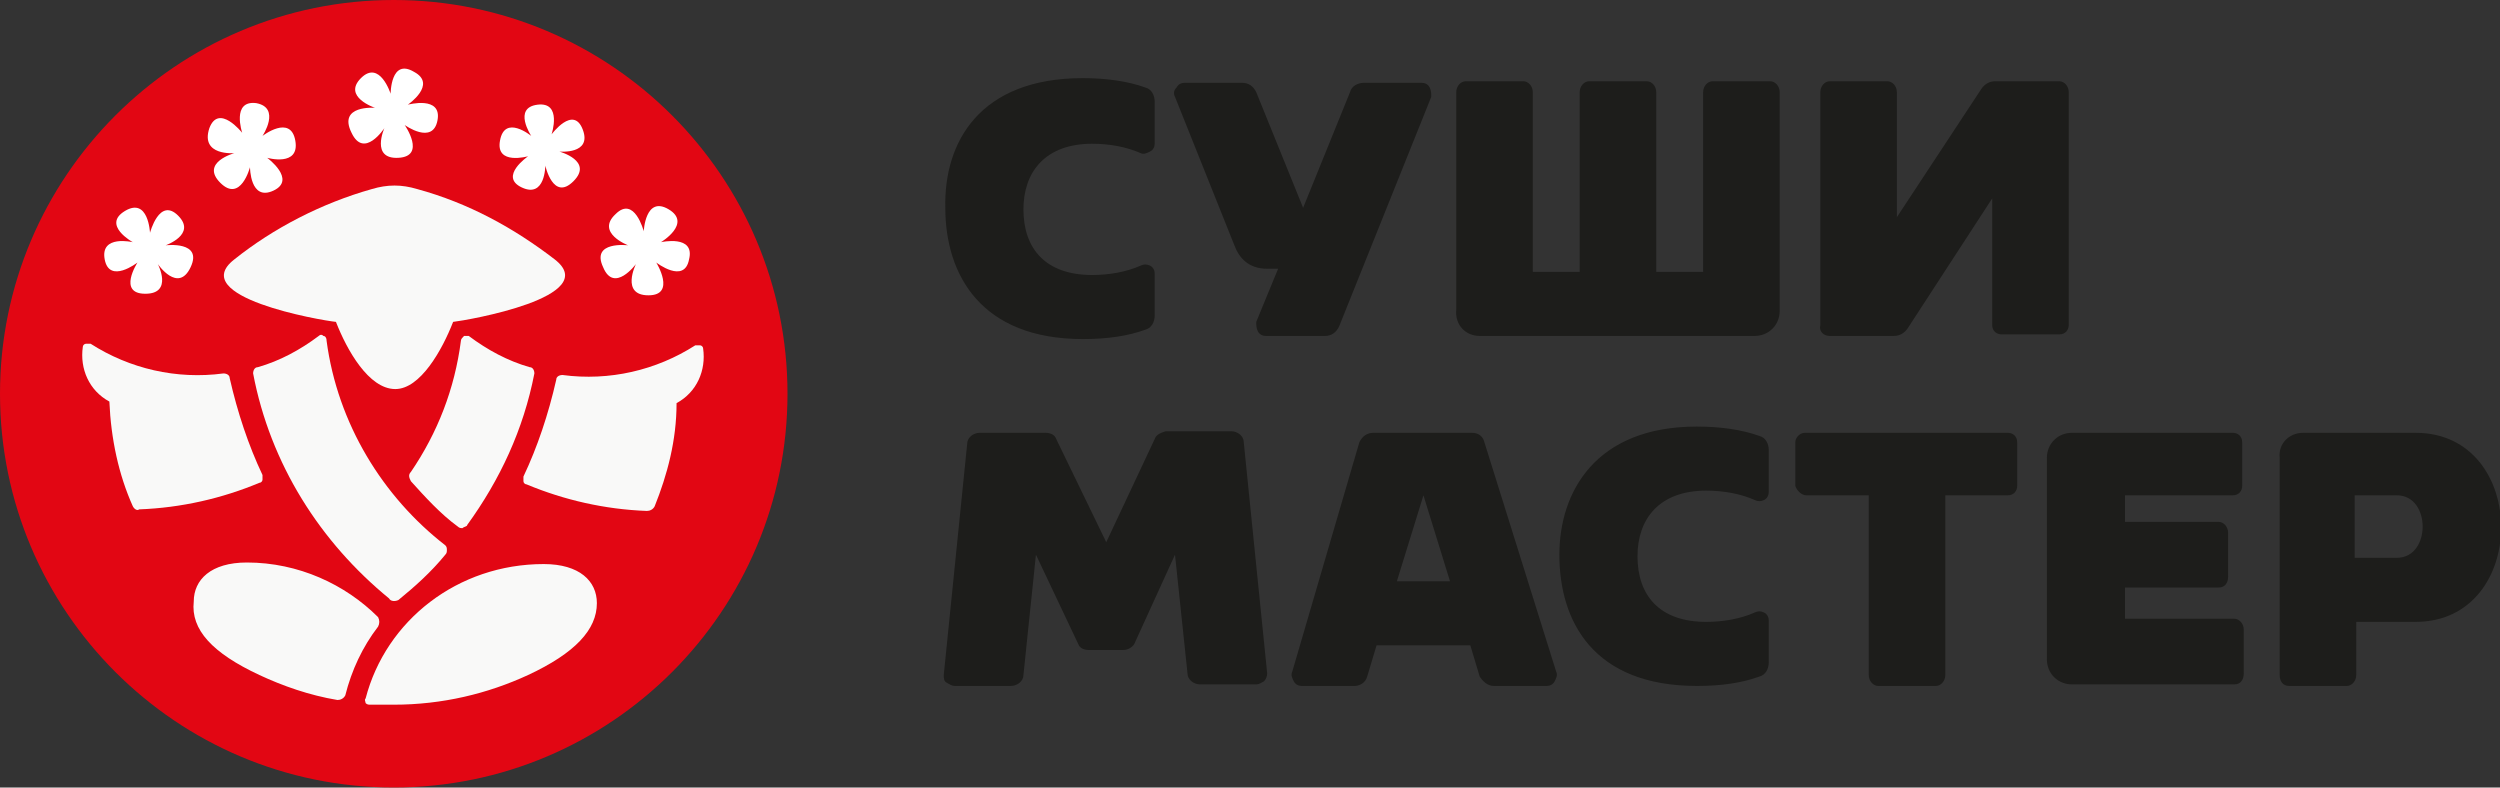
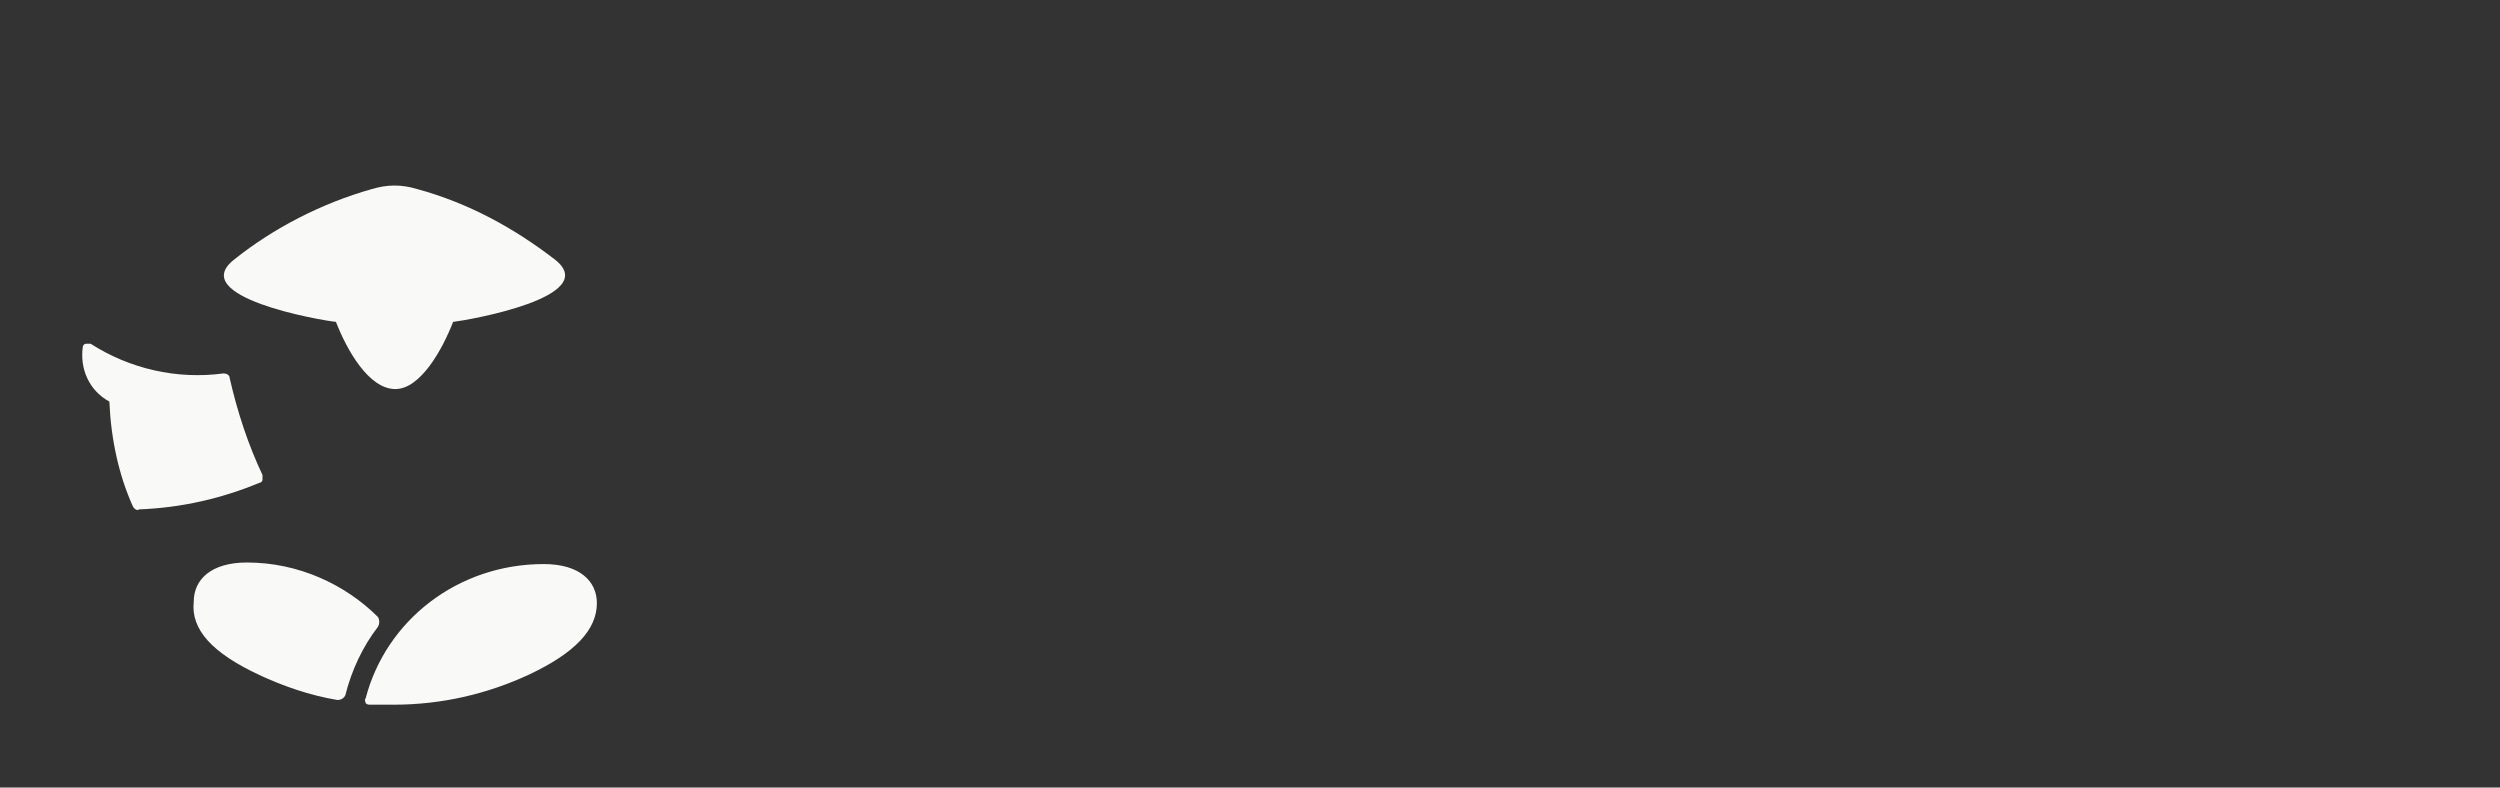
<svg xmlns="http://www.w3.org/2000/svg" version="1.1" id="Слой_1" x="0" y="0" viewBox="0 0 160 50.4" style="enable-background:new 0 0 160 50.4" xml:space="preserve">
  <rect x="0" y="0" width="160" height="50.4" fill="#333333" stroke="none" />
  <style>.st0{fill:#1d1d1b}.st2{fill-rule:evenodd;clip-rule:evenodd;fill:#f9f9f8}.st3{fill:#fff}</style>
  <switch>
    <g>
-       <path class="st0" d="M117.1 21.5h4.1c.4 0 .7-.2.9-.5l5.4-8.3v8.1c0 .4.3.6.6.6h3.7c.4 0 .6-.3.6-.6V5.9c0-.4-.3-.7-.6-.7h-4.1c-.4 0-.7.2-.9.5l-5.4 8.2v-8c0-.4-.3-.7-.6-.7h-3.7c-.3 0-.6.3-.6.7v14.9c-.1.4.2.7.6.7M94.7 21.5h17.6c.9 0 1.6-.7 1.6-1.6v-14c0-.4-.3-.7-.6-.7h-3.7c-.3 0-.6.3-.6.7v11.5h-3V5.9c0-.4-.3-.7-.6-.7h-3.7c-.3 0-.6.3-.6.7v11.5h-3V5.9c0-.4-.3-.7-.6-.7h-3.7c-.3 0-.6.3-.6.7v13.9c-.1 1 .6 1.7 1.5 1.7M69.3 5c1.5 0 2.9.2 4 .6.4.1.6.5.6.9v2.7c0 .2-.1.4-.3.5s-.4.2-.6.1c-.9-.4-2-.6-3.1-.6-3 0-4.4 1.8-4.4 4.2 0 2.5 1.4 4.2 4.4 4.2 1.1 0 2.2-.2 3.1-.6.2-.1.4-.1.6 0s.3.3.3.5v2.7c0 .4-.2.8-.6.9-1.1.4-2.4.6-4 .6-6.5 0-8.8-4.1-8.8-8.4-.1-4.2 2.2-8.3 8.8-8.3M87.3 5.3H91c.2 0 .4.1.5.3.1.2.1.4.1.6l-5.9 14.7c-.2.4-.5.6-.9.6H81c-.2 0-.4-.1-.5-.3-.1-.2-.1-.4-.1-.6l1.4-3.4h-.7c-1.2 0-1.8-.7-2.1-1.5l-3.8-9.5c-.1-.2-.1-.4.1-.6.1-.2.3-.3.5-.3h3.7c.4 0 .7.2.9.6l3 7.4 3-7.4c.1-.4.5-.6.9-.6M92.8 37.2l-1.7-5.5-1.7 5.5h3.4zm-4.9-9.5h6.3c.4 0 .7.2.8.6L99.6 43c.1.2 0 .4-.1.6-.1.2-.3.3-.5.3h-3.4c-.4 0-.7-.3-.9-.6l-.6-2h-6l-.6 2c-.1.4-.5.6-.8.6h-3.4c-.2 0-.4-.1-.5-.3s-.2-.4-.1-.6L87 28.3c.2-.4.5-.6.9-.6zm20.7-.4c1.5 0 2.9.2 4 .6.4.1.6.5.6.9v2.7c0 .2-.1.4-.3.5-.2.1-.4.1-.6 0-.9-.4-2-.6-3.1-.6-3 0-4.4 1.8-4.4 4.2 0 2.5 1.4 4.2 4.4 4.2 1.1 0 2.2-.2 3.1-.6.2-.1.4-.1.6 0s.3.3.3.5v2.7c0 .4-.2.8-.6.9-1.1.4-2.4.6-4 .6-6.6 0-8.8-4.1-8.8-8.4 0-4 2.3-8.2 8.8-8.2zm27.4 4.4h6.9c.4 0 .6-.3.6-.6v-2.8c0-.4-.3-.6-.6-.6h-10.3c-.9 0-1.6.7-1.6 1.6v12.9c0 .9.7 1.6 1.6 1.6H143c.4 0 .6-.3.6-.7v-2.8c0-.4-.3-.7-.6-.7h-7v-2h6c.4 0 .6-.3.6-.7v-2.8c0-.4-.3-.7-.6-.7h-6v-1.7zm14.7 0v4h2.7c2.2 0 2.2-4 0-4h-2.7zm-3.3-4h7.2c7.3 0 7.3 12.1 0 12.1h-3.8v3.4c0 .4-.3.7-.6.7h-3.7c-.4 0-.6-.3-.6-.7V29.3c-.1-.9.6-1.6 1.5-1.6zm-31.8 4h4v11.5c0 .4.3.7.6.7h3.7c.3 0 .6-.3.6-.7V31.7h4c.4 0 .6-.3.6-.6v-2.8c0-.4-.3-.6-.6-.6h-13c-.3 0-.6.3-.6.6v2.8c.1.3.4.6.7.6zM73.9 28.1l-3.1 6.6-3.2-6.6c-.1-.3-.4-.4-.7-.4h-4.2c-.4 0-.8.3-.8.7l-1.5 14.8c0 .2 0 .4.2.5s.3.2.5.2h3.6c.4 0 .8-.3.8-.7l.8-7.7 2.7 5.7c.1.3.4.4.7.4h2.2c.3 0 .6-.2.7-.4l2.6-5.7.8 7.6c0 .4.4.7.8.7h3.6c.2 0 .3-.1.5-.2.1-.1.2-.3.2-.5l-1.5-14.8c0-.4-.4-.7-.8-.7h-4.2c-.3.1-.6.2-.7.5" />
-       <path d="M25.2 0c13.9 0 25.2 11.3 25.2 25.2S39.1 50.4 25.2 50.4 0 39.1 0 25.2 11.3 0 25.2 0" style="fill-rule:evenodd;clip-rule:evenodd;fill:#e20613" />
-       <path class="st2" d="M26.3 30.2c1.7-2.5 2.8-5.3 3.2-8.4 0-.1.1-.2.2-.3h.3c1.2.9 2.5 1.6 3.9 2 .2 0 .3.2.3.4-.7 3.6-2.2 6.8-4.3 9.7 0 .1-.2.1-.3.2-.1 0-.2 0-.3-.1-1.1-.8-2.1-1.9-3-2.9-.1-.2-.2-.4 0-.6zM24.9 38.3c-4.4-3.6-7.6-8.6-8.7-14.4 0-.2.1-.4.3-.4 1.4-.4 2.7-1.1 3.9-2 .1-.1.2-.1.3 0 .1 0 .2.1.2.3.7 5.3 3.6 10 7.6 13.1.1.1.1.2.1.3 0 .1 0 .2-.1.3-.9 1.1-1.9 2-3 2.9-.2.1-.5.1-.6-.1zM43.3 25.8c1.3-.7 1.9-2.1 1.7-3.5 0-.1-.1-.2-.2-.2h-.3C42 23.7 39 24.4 36 24c-.2 0-.4.1-.4.3-.5 2.2-1.2 4.3-2.1 6.2v.3c0 .1.1.2.2.2 2.4 1 5 1.6 7.7 1.7.2 0 .4-.1.5-.3.8-2 1.4-4.2 1.4-6.6z" />
      <path class="st2" d="M29 20.6c.9-.1 9.6-1.6 6.5-4-2.6-2-5.5-3.6-8.8-4.5-1-.3-1.9-.3-2.9 0-3.2.9-6.3 2.5-8.8 4.5-3.1 2.4 5.5 3.9 6.5 4 .7 1.8 2.1 4.3 3.8 4.3 1.6 0 3-2.5 3.7-4.3zM8.5 32.4c-.9-2-1.4-4.3-1.5-6.7-1.3-.7-1.9-2.1-1.7-3.5 0-.1.1-.2.2-.2h.3c2.5 1.6 5.5 2.3 8.5 1.9.2 0 .4.1.4.3.5 2.2 1.2 4.3 2.1 6.2v.3c0 .1-.1.2-.2.2-2.4 1-5 1.6-7.7 1.7-.1.1-.3 0-.4-.2zM33.8 43.2c-2.6 1.2-5.5 1.9-8.6 1.9h-1.5c-.1 0-.2 0-.3-.1 0-.1-.1-.2 0-.3 1.3-5 5.9-8.6 11.4-8.6 2.3 0 3.4 1.1 3.4 2.5 0 1.7-1.4 3.2-4.4 4.6zM16.6 43.2c1.5.7 3.2 1.3 5 1.6.2 0 .4-.1.5-.3.4-1.6 1.1-3.1 2.1-4.4.1-.2.1-.4 0-.6-2.1-2.1-5.1-3.5-8.4-3.5-2.3 0-3.4 1.1-3.4 2.5-.2 1.8 1.2 3.3 4.2 4.7z" />
-       <path class="st3" d="M42.8 13.4c1.5.9-.5 2.1-.5 2.1s2.2-.5 1.8 1.1c-.3 1.6-2.1.2-2.1.2s1.3 2.1-.5 2.1-.8-2-.8-2-1.4 1.9-2.1.2c-.8-1.7 1.6-1.4 1.6-1.4s-2.1-.8-.8-2c1.2-1.2 1.8 1.1 1.8 1.1s.1-2.3 1.6-1.4zM32 9c.3-1.7 2-.3 2-.3s-1.2-1.8.4-2c1.6-.2.9 1.9.9 1.9s1.4-1.9 2-.3c.6 1.6-1.5 1.4-1.5 1.4s2.2.6.9 1.9c-1.3 1.3-1.8-1-1.8-1s0 2.1-1.5 1.4c-1.5-.7.4-2 .4-2s-2.1.6-1.8-1zM26.5 4.6c1.5.8-.4 2.1-.4 2.1s2.2-.6 1.9 1c-.3 1.6-2.1.3-2.1.3s1.4 2-.4 2.1c-1.8.1-.9-1.9-.9-1.9s-1.3 2-2.1.3C21.6 6.7 24 6.9 24 6.9s-2.1-.7-.9-1.9C24.3 3.8 25 6 25 6s0-2.3 1.5-1.4zM8 13.5c-1.5.9.5 2 .5 2s-2.1-.5-1.8 1.1c.3 1.6 2.1.2 2.1.2s-1.3 2 .5 2 .8-1.9.8-1.9 1.3 1.9 2.1.2-1.6-1.4-1.6-1.4 2-.7.8-1.9-1.8 1.1-1.8 1.1-.1-2.3-1.6-1.4zM18.9 9c-.3-1.7-2.1-.3-2.1-.3s1.2-1.8-.4-2.1c-1.6-.2-.9 1.9-.9 1.9s-1.5-1.9-2.1-.3C12.8 10 15 9.8 15 9.8s-2.2.6-.9 1.9c1.3 1.3 1.9-1 1.9-1s0 2.2 1.5 1.5c1.5-.7-.4-2.1-.4-2.1s2.1.6 1.8-1.1z" />
    </g>
  </switch>
</svg>